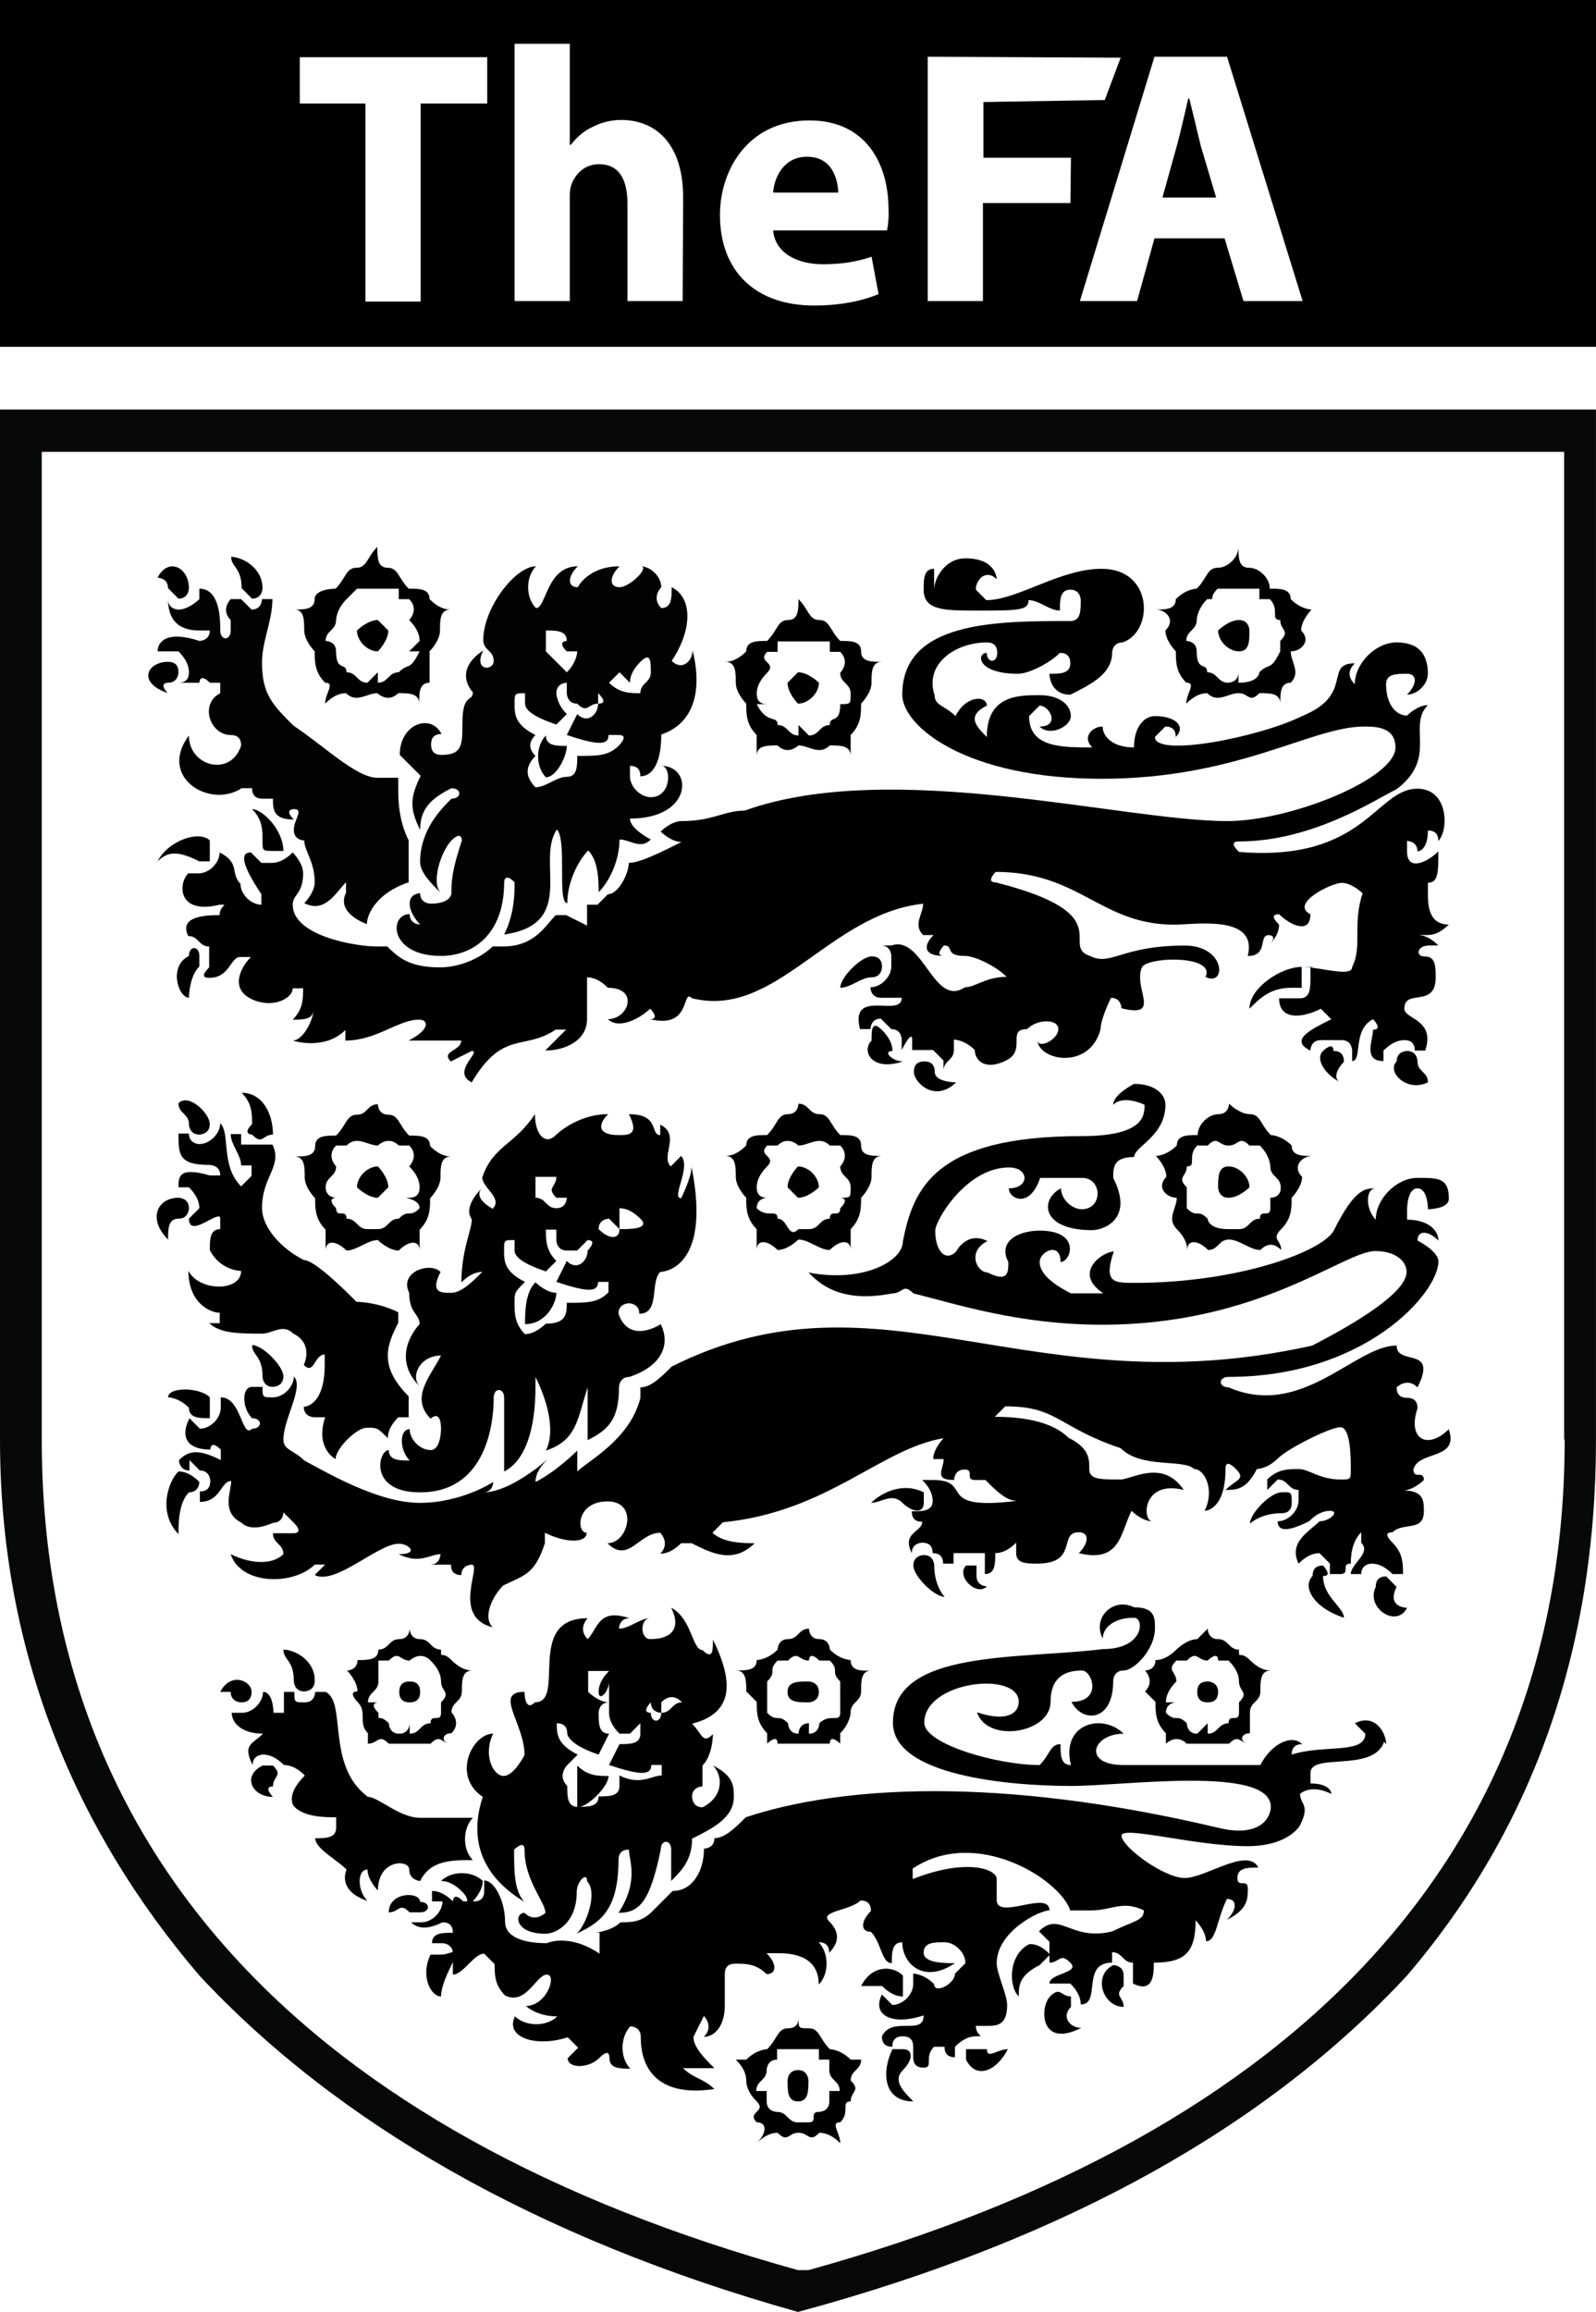
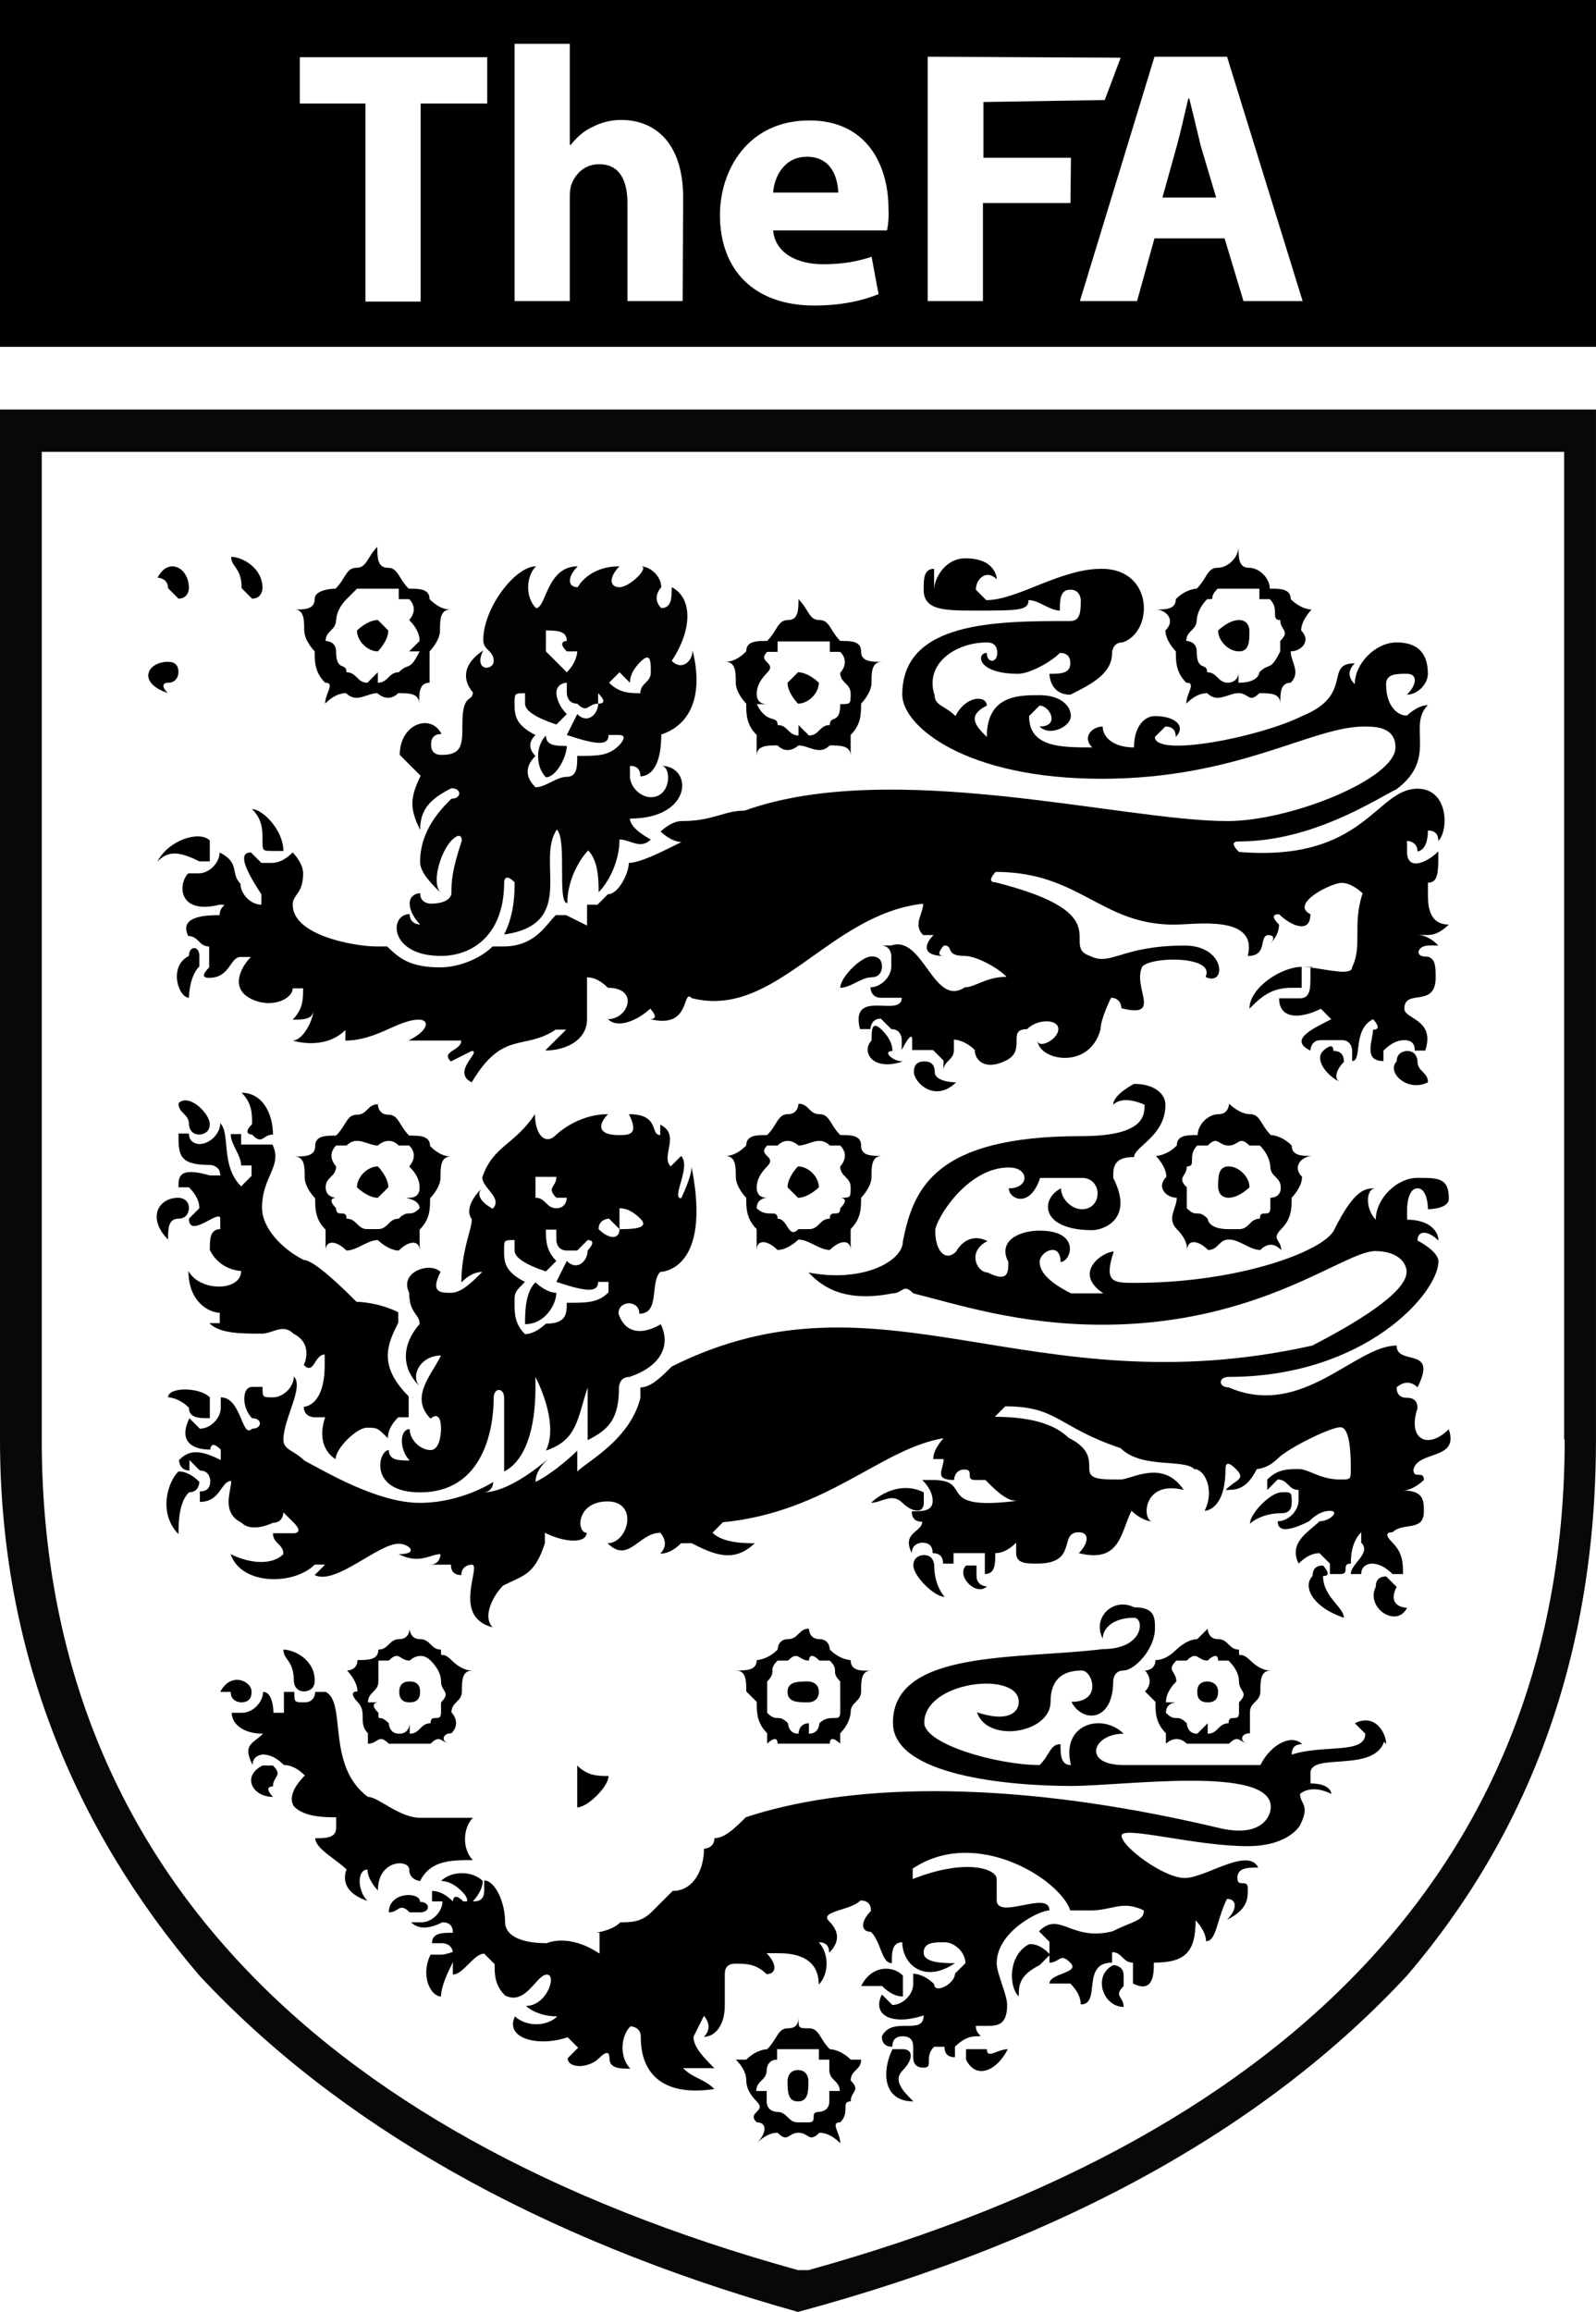
<svg xmlns="http://www.w3.org/2000/svg" id="a" viewBox="0 0 73.729 106.786">
  <path d="M0,18.916v47.578c0,9.7,3.399,17.951,9.21,24.754,6.316,6.78,15.527,12.136,27.654,15.538,12.61-3.402,21.82-8.734,28.136-15.538,5.811-6.803,8.728-15.055,8.728-24.754V18.916H0ZM72.282,66.494c0,18.939-12.127,32.04-34.935,38.361h-.482C14.057,98.535,1.929,85.433,1.929,66.494V20.87h70.329v45.624h.023Z" style="fill:#070808; fill-rule:evenodd; stroke-width:0px;" />
  <path d="M60.154,44.659c.161,0,.322.023.482.023v-.023h-.482Z" style="fill:#004a8f; stroke-width:0px;" />
  <path d="M12.127,27.168c0-.965-.965-1.448-1.447-1.448,0,.483.482.483.482,1.448l.482.483c.482,0,.482-.483.482-.483Z" style="fill:#000; fill-rule:evenodd; stroke-width:0px;" />
  <path d="M7.763,27.168l.482.483c.482,0,.482-.483.482-.483,0-.965-.965-1.448-1.447-.483,0,0,.482,0,.482.483Z" style="fill:#000; fill-rule:evenodd; stroke-width:0px;" />
  <path d="M7.763,31.535c.482,0,.482-.483.482-.483,0-.322-.161-.483-.482-.483-.965,0-1.447.965,0,1.448,0,.023-.482-.46,0-.483Z" style="fill:#000; fill-rule:evenodd; stroke-width:0px;" />
  <path d="M11.645,37.373c.482.483.482.965.482,1.448s0,.483.482.483h.482c0-.965-.965-1.931-1.447-1.931Z" style="fill:#000; fill-rule:evenodd; stroke-width:0px;" />
  <path d="M7.281,39.786c.482-.483.965-.483,1.929,0h.482v-.965c-.482-.483-1.929,0-2.412.965Z" style="fill:#000; fill-rule:evenodd; stroke-width:0px;" />
  <path d="M8.728,44.153c-.965.483-.482,1.931,0,1.931,0,0,0-.965.482-1.448v-.483c0-.483-.482-.483-.482,0Z" style="fill:#000; fill-rule:evenodd; stroke-width:0px;" />
  <path d="M40.746,44.659c0-.322-.161-.483-.482-.483-.482,0-1.447.965-1.447,1.448.482,0,.965-.483,1.447-.483s.482-.483.482-.483Z" style="fill:#000; fill-rule:evenodd; stroke-width:0px;" />
  <path d="M41.228,48.544c0-.322-.161-.644-.482-.965-.482-.483-.482,0-.482.483-.482.483,0,1.448,1.447.965-.482,0-.965-.483-.482-.483Z" style="fill:#000; fill-rule:evenodd; stroke-width:0px;" />
  <path d="M57.72,46.59c.482-.483.965-.965,1.929-.965h.482v-.965c-.942,0-2.412.965-2.412,1.931Z" style="fill:#000; fill-rule:evenodd; stroke-width:0px;" />
  <path d="M61.601,48.543c0-.483-.482,0-.482,0-.436.437.276,1.218.781,1.425-.276-.115-.207-.529.184-.919,0-.345-.161-.506-.482-.506Z" style="fill:#000; fill-rule:evenodd; stroke-width:0px;" />
  <path d="M65.483,49.026s0-.483-.482-.483c0,0-.482,0-.482.483-.482.483.482,1.448,1.447.965,0-.483-.482-.483-.482-.965Z" style="fill:#000; fill-rule:evenodd; stroke-width:0px;" />
  <path d="M43.181,49.509c0-.322-.161-.483-.482-.483q-.482,0-.482.483c0,.483.965,1.448,1.952.483-.023,0-.988,0-.988-.483Z" style="fill:#000; fill-rule:evenodd; stroke-width:0px;" />
  <path d="M25.219,33.971c-.482.483-.482,1.448,0,1.931.482,0,.965-.965.965-1.448-.482,0-.965,0-.965-.483Z" style="fill:#000; fill-rule:evenodd; stroke-width:0px;" />
  <path d="M37.346,77.665c-.482,0-.965,0-.965.483s.482.483.965.483c0,0,.482,0,.482-.483s-.482-.483-.482-.483Z" style="fill:#000; fill-rule:evenodd; stroke-width:0px;" />
  <path d="M39.299,76.676s-.482,0-.965-.483c0,0,0-.483-.482-.483s-.482-.483-.482-.483c-.482,0-.482.483-.965.483s-.482.483-.482.483c-.482.483-.965.483-.965.483,0,.483-.482.483-.965.483.482,0,.482.483.482.965l.482.483c0,.483,0,.965.482,1.448v.483s.482-.483.482,0h2.412c0-.483.482,0,.482,0v-.483c.482-.483.482-.965.482-.965,0-.483.482-.483.482-.965s0-.965.482-.965c-.482.023-.965.023-.965-.483ZM38.816,78.63v.483c0,.483-.482,0-.965.483,0,0,0,.483-.482.483v-.483c-.482,0-.482.483-.482.483-.482,0-.482-.483-.482-.483-.482-.483-.482,0-.965-.483v-1.448c.482-.483,0-.483.482-.965h.482c.482-.483.482,0,.965,0,0,0,0-.483.482,0h.482c.482.483,0,.483.482.965v.965Z" style="fill:#000; fill-rule:evenodd; stroke-width:0px;" />
  <path d="M55.79,77.665c-.322,0-.482.161-.482.483s.161.483.482.483q.482,0,.482-.483c0-.483-.482-.483-.482-.483Z" style="fill:#000; fill-rule:evenodd; stroke-width:0px;" />
  <path d="M57.237,76.194c-.482,0-.482-.483-.965-.483s-.482-.483-.482-.483l-.482.483c-.482,0-.965.483-.965.483-.322.322-.643.483-.965.483,0,.483-.482.483-.482.483,0,0,.482.483,0,.965l.482.483c0,.483,0,.965.482,1.448v.483s.482-.483.965,0h1.952c.482-.483.482,0,.965,0-.482,0-.482-.483,0-.483v-.965c0-.483.482-.483.482-.965s0-.965.482-.965c-.322,0-.643-.161-.965-.483-.505-.483-.505.023-.505-.483ZM57.237,78.63v.483c0,.483-.482,0-.482.483-.482,0-.482.483-.965.483v-.483l-.482.483c-.482,0-.482-.483-.482-.483-.482-.483-.482,0-.965-.483,0-.483.482-.483.482-.483h-.482c0-.322.161-.644.482-.965,0-.483-.482-.483,0-.965h.482c.482-.483.482,0,.965,0,0,0,.482-.483.482,0h.482c.322.322.482.644.482.965,0,.483.482.483,0,.965Z" style="fill:#000; fill-rule:evenodd; stroke-width:0px;" />
  <path d="M18.926,77.665c-.322,0-.482.161-.482.483s.161.483.482.483.482-.161.482-.483-.161-.483-.482-.483Z" style="fill:#000; fill-rule:evenodd; stroke-width:0px;" />
  <path d="M20.373,76.194c-.482,0-.482-.483-.965-.483s-.482-.483-.482-.483c0,0,0,.483-.482.483s-.482.483-.965.483c0,.483-.482.483-.965.483,0,.483-.482.483-.482.483,0,0,.482.483.482.965-.482,0,0,.483,0,.483.482.483,0,.965.482,1.448v.483c.482,0,.482-.483.965,0h1.929c.482-.483.482,0,.965,0-.482,0-.482-.483,0-.483.482-.483,0-.965,0-.965,0-.483.482-.483.482-.965s0-.965.482-.965c-.322,0-.643-.161-.965-.483-.482-.483-.482.023-.482-.483ZM20.373,78.63v.483c0,.483-.482,0-.482.483-.482,0-.482.483-.965.483v-.483s0,.483-.482.483-.482-.483-.482-.483c-.482-.483-.482,0-.482-.483-.482-.483,0-.483,0-.483h-.482c0-.483.482-.483.482-.965v-.965h.482c.482-.483.482,0,.965,0,0,0,.482-.483.965,0,.322.322.482.644.482.965,0,.483.482.483,0,.965Z" style="fill:#000; fill-rule:evenodd; stroke-width:0px;" />
  <path d="M36.864,95.615c-.482,0-.482.483-.482.483,0,.483,0,.965.482.965s.482-.483.482-.965c0,0,0-.483-.482-.483Z" style="fill:#000; fill-rule:evenodd; stroke-width:0px;" />
  <path d="M39.299,95.133c-.482-.483-.965-.483-.965-.483-.482-.483-.482-.965-.965-.965s-.482,0-.482-.483c0,.322-.161.483-.482.483-.482,0-.482.483-.965.965,0,0-.482,0-.965.483h-.482c.322.322.482.643.482.965s.161.644.482.965c.482.483-.482.483,0,.965.482,0,.482.483,0,.965.322-.322.643-.483.965-.483.482.483.482,0,.965,0s.482.483.965,0c.322,0,.643.161.965.483,0-.483-.482-.965,0-.965.482-.483,0-.965.482-.965,0-.483.482-.483,0-.965,0-.483.482-.483.482-.965h-.482ZM38.311,96.581v.483c0,.483-.482.483-.482.483-.482,0,0,.483-.482.483h-.482c-.482,0-.482-.483-.965-.483,0,0-.482,0-.482-.483v-.483h-.482c0-.483.482-.483.482-.965,0,0,0-.483.482-.483v-.483h1.929v.483h.482v.483c0,.483.482.483.482.965h-.482Z" style="fill:#000; fill-rule:evenodd; stroke-width:0px;" />
  <path d="M57.237,30.087c.482,0,.482-.483.482-.965,0,0,0-.483-.482-.483s-.965.483-.965.483c0,.483.482.965.965.965Z" style="fill:#000; fill-rule:evenodd; stroke-width:0px;" />
  <path d="M53.838,29.121c0,.483.482.965.482.965,0,.483,0,.965.482,1.448.482,0,0,.483,0,.965.322-.322.643-.483.965-.483.482.483.965,0,1.447,0s.482.483.965,0c.482,0,.965,0,.965.483,0-.483,0-.965.482-.965.482-.483,0-.965,0-1.448.482,0,.965-.483.482-.965,0-.483.482-.965.482-.965,0,0-.482,0-.965-.483,0-.483-.482-.483-.965-.483,0-.483-.482-.965-.965-.965s-.482-.483-.482-.965c0,.483-.482.965-.965.965s-.482.483-.965.965c0,0-.482,0-.965.483,0,.483-.482.483-.965.483.505-.023.988.483.482.965ZM55.285,28.639s0-.483.482-.965c.482,0,0,0,.482-.483h1.929v.483h.482c.482.483,0,.965.482.965,0,.483.482.483,0,.965v.483c-.482.965-.482.483-.965.965,0,0,0,.483-.965.483v-.483c0,.483-.482.483-.482.483-.482,0-.482-.483-.965-.483,0-.483-.482,0-.482-.965,0-.483-.482-.483-.482-.483,0-.483.482-.483.482-.965Z" style="fill:#000; fill-rule:evenodd; stroke-width:0px;" />
  <path d="M36.382,31.535c0,.483.482.965.482.965.482,0,.965-.483.965-.965,0,0-.482-.483-.965-.483l-.482.483Z" style="fill:#000; fill-rule:evenodd; stroke-width:0px;" />
  <path d="M39.781,30.087c0-.483-.482-.483-.965-.483-.482-.483-.482-.965-.965-.965s-.482-.483-.965-.965c0,.483,0,.965-.482.965s-.482.483-.965.965c-.482,0-.965,0-.965.483-.322.322-.643.483-.965.483.482,0,.482.483.482.965s.482.965.482.965c0,.483,0,.965.482,1.448v.965c0-.483.482-.483.965-.483.482.483.965,0,.965,0,.482,0,.965.483,1.447,0,.482,0,.965,0,.965.483v-.965c.482-.483.482-.965.482-1.448,0,0,.482-.483.482-.965s0-.965.482-.965c-.482,0-.965,0-.965-.483ZM38.816,32.523c0,.965-.482.483-.482.965-.482,0-.482.483-.965.483l-.482-.483v.483c-.482,0-.482-.483-.965-.483,0-.483-.482,0-.965-.965h.482c-.322,0-.482-.161-.482-.483s.161-.644.482-.965c.482-.483-.482-.483,0-.965h.482v-.483h2.412v.483h.482c.482.483,0,.965,0,.965,0,.483.482.483.482.965s0,.483-.482.483Z" style="fill:#000; fill-rule:evenodd; stroke-width:0px;" />
  <path d="M36.864,53.876s-.482.483-.482.965l.482.483c.482,0,.965-.483.965-.483,0-.483-.482-.965-.965-.965Z" style="fill:#000; fill-rule:evenodd; stroke-width:0px;" />
  <path d="M39.781,52.91c0-.483-.482-.483-.965-.483-.482-.483-.482-.965-.965-.965s-.482-.483-.965-.483c0,0,0,.483-.482.483s-.482.483-.965.965c-.482,0-.965,0-.965.483-.322.322-.643.483-.965.483.482,0,.482.483.482.965s.482.965.482.965c0,.483,0,.965.482,1.448v.965c0-.483.482-.483.965,0,.482,0,.965-.483.965-.483.482,0,.965.483,1.447.483.482-.483.965-.483.965,0v-.965c.482-.483.482-.965.482-1.448,0,0,.482-.483.482-.965s0-.965.482-.965c-.482,0-.965,0-.965-.483ZM38.816,55.324s.482,0,0,.483c0,.483-.482,0-.482.483-.482,0-.482.483-.965.483h-.482c-.482.483-.482-.483-.965-.483,0-.483-.482,0-.965-.483,0-.483.482-.483.482-.483-.322,0-.482-.161-.482-.483s.161-.643.482-.965c.482-.483-.482-.483,0-.965h.482c.482-.483.965,0,.965,0,.482,0,.965-.483,1.447,0h.482c.482.483,0,.965,0,.965,0,.483.482.483.482.965s0,.483-.482.483Z" style="fill:#000; fill-rule:evenodd; stroke-width:0px;" />
  <path d="M17.938,54.841c0-.483-.482-.965-.482-.965-.482,0-.965.483-.965.965,0,0,.482.483.965.483l.482-.483Z" style="fill:#000; fill-rule:evenodd; stroke-width:0px;" />
  <path d="M17.456,57.278s.482.483.965.483c.482-.483.965-.483.965,0v-.965c.482-.483.482-.965.482-1.448,0,0,.482-.483.482-.965s0-.965.482-.965c-.322,0-.643-.161-.965-.483,0-.483-.482-.483-.965-.483-.482-.483-.482-.965-.965-.965s-.482-.483-.482-.483c-.482,0-.482.483-.965.483s-.482.483-.965.965c-.482,0-.965,0-.965.483s-.482.483-.965.483c.482,0,.482.483.482.965s.482.965.482.965c0,.483,0,.965.482,1.448v.965c0-.483.482-.483.965,0,.482,0,.965-.483,1.447-.483ZM15.527,55.806c-.482-.483,0-.483,0-.483,0,0-.482,0-.482-.483s.482-.483.482-.965c0,0-.482-.483,0-.965h.482c.482-.483.965,0,1.447,0,0,0,.482-.483.965,0h.482c.482.483,0,.965,0,.965.322.322.482.643.482.965s-.161.483-.482.483c-.482,0,.482,0,.482.483-.482.483-.482,0-.965.483-.482,0-.482.483-.965.483h-.482c-.482,0-.482-.483-.965-.483,0-.483-.482,0-.482-.483Z" style="fill:#000; fill-rule:evenodd; stroke-width:0px;" />
  <path d="M56.755,53.876c-.482,0-.482.483-.482.965,0,0,0,.483.482.483s.965-.483.965-.483c0-.483-.482-.965-.965-.965Z" style="fill:#000; fill-rule:evenodd; stroke-width:0px;" />
  <path d="M60.636,53.393c-.482,0-.965,0-.965-.483-.482-.483-.965-.483-.965-.483-.482-.483-.482-.965-.965-.965s-.965-.483-.965-.483c0,0,0,.483-.482.483s-.965.483-.965.965c-.482,0-.965,0-.965.483-.482.483-.965.483-.965.483,0,0,.482.483.482.965-.482.483,0,.965.482.965,0,.483-.482.965,0,1.448.322.322.482.644.482.965,0-.483.482-.483.965,0,.482,0,.482-.483.965-.483s.965.483,1.447.483c.322-.322.643-.322.965,0,0-.483-.482-.483,0-.965.482-.483.482-.965.482-1.448,0,0,.482-.483.482-.965-.482-.483,0-.965.482-.965ZM58.684,55.324v.483c0,.483-.482,0-.482.483-.482,0-.482.483-.965.483h-.482c-.965,0-.965-.483-.965-.483-.482-.483-.482,0-.965-.483v-.965c-.482-.483,0-.483,0-.965.482,0,0-.483.482-.965h.482c.482-.483.482,0,.965,0s.482-.483.965,0h.482c.482.483.482.965.482.965,0,.483.482.483.482.965.023.483-.459.483-.482.483Z" style="fill:#000; fill-rule:evenodd; stroke-width:0px;" />
  <path d="M17.456,30.087s.482-.483.482-.965l-.482-.483c-.482,0-.965.483-.965.483,0,.483.482.965.965.965Z" style="fill:#000; fill-rule:evenodd; stroke-width:0px;" />
  <path d="M14.056,29.121c0,.483.482.965.482.965,0,.483,0,.965.482,1.448.482,0,0,.483,0,.965.322-.322.643-.483.965-.483.482.483.965,0,1.447,0,0,0,.482.483.965,0,.482,0,.965,0,.965.483,0-.483,0-.965.482-.965v-1.448s.482-.483.482-.965,0-.965.482-.965c-.322,0-.643-.161-.965-.483,0-.483-.482-.483-.965-.483-.482-.483-.482-.965-.965-.965s-.482-.483-.482-.965c-.482.483-.482.965-.965.965s-.482.483-.965.965c0,0-.965,0-.965.483s-.482.483-.965.483c.482-.023.482.483.482.965ZM15.527,28.639s0-.483.482-.965l.482-.483h1.929v.483h.482c.482.483,0,.965,0,.965.322.322.482.644.482.965l-.482.483h.482c-.482.965-.482.483-.965.965-.482,0-.482.483-.965.483v-.483l-.482.483c-.482,0-.482-.483-.965-.483,0-.483-.482,0-.482-.965,0-.483-.482-.483-.482-.483,0-.483.482-.483.482-.965Z" style="fill:#000; fill-rule:evenodd; stroke-width:0px;" />
  <path d="M8.246,54.841h.482c.322.322.482.644.482.965l-.482.483c0,.965,1.447-.483,1.447,0v.483c-.482,0-.482.483-.482.965.482.965,1.447.965,1.447.965,0,.965-1.929.965-2.435,0,0,1.448.965,1.931,1.447,1.931v.483h-.482c.482.483,1.447.483,2.435.483.482,0,.965-.483,1.447,0,.965.483.482,1.448.482,1.448.482.483.482-.483.965-.483v.483c0,1.931-.965,1.931-.965,1.931,0,.483.482.483.482.483h.505c-.482,1.448.482,1.931.482,1.931,0-.483.965-1.448,1.447-1.448s.482,0,.965.483c0-.322.161-.644.482-.965h.482v-.965c-1.447-1.448-.965-2.436-.482-3.402v-.483c-.965-.483-1.929-.483-1.929-.483-.482-.483-1.929-1.931-2.435-1.931-.965-.483-1.929-1.448-1.929-2.413,0-1.448.965-1.931.482-2.919h-1.447v-.483h-.482c0,.483.482.965.482,1.448h.482v.483l-.482.483c-.965-.965-.482-2.436-.965-2.919,0,.483-.482.965-.965.965,0,0-.482,0-.482-.483h-.482c0,.965,0,1.448,1.447,1.448,0,0,.482,0,.482.483h-.482c-1.447-.414-1.447.069-1.447.552Z" style="fill:#000; fill-rule:evenodd; stroke-width:0px;" />
  <path d="M66.93,66.012c-.965.965-1.929.483-1.447-.965,0-.322-.161-.483-.482-.483q-.482,0-.482-.483s.482-.483.965,0c.965-1.931-.965-.965-.965-1.931-1.929,0-4.364,3.402-7.763,1.931-.482,0-.482-.483,0-.483,6.316,0,9.693-3.884,9.693-5.332,0-.483-.965-.965-.965-.965,0-.483.482-.483.965,0,0-.483-.482-.965-1.447-.965v-.483s0-.965.482-.965.482.965.482.965c0,0,.965,0,.965-.483,0-.965-.482-.965-1.447-.965s-1.929.965-1.929,1.931c-.482-.483-.482-1.448,0-1.448-.482,0-.965,0-1.929,1.931-.482.965-4.364,2.436-9.21,2.436-.965,0-1.447,0-.965-1.448-.482,0-1.929.965-.482,1.931h-1.493c-.965-.483-1.447-.965-1.447-1.448s.965-.965.965,0c.482,0,.965-1.448-.965-1.448-.965,0-1.952.483-1.447,1.448,0,.483,0,.965-.965.483-.482,0-.965-.965,0-1.448-.965-.483-1.447.483-1.447.483-.482.483-.965,0-.965-.965,0-.483,1.447-2.919,3.399-2.919.965,0,.965.965,0,.965,0,.483.965.965,1.447-.483h1.929c.965,0,.965,1.448,0,1.448-.482,0-.965-.483-.965-.965-.965.483-.965,1.931,1.447,1.931.482,0,1.952-.483.965-2.413,0-.483,0-.965.965-.965,0-.483,1.447-.965,1.447-2.413,0-.483-.482-.965-1.447-.965,0,0-.965.483-.965.965.482-.483,1.447,0,1.447,0,0,.483,0,1.448-2.917,1.448-6.799,0-7.763,2.436-8.246,4.85,0,.965-1.929,1.931-4.364,1.448.482.483,1.447,1.448,3.882.965.482,0,.482-.483.965,0,1.952.483,4.846,1.448,8.728,1.448,7.281,0,11.163-3.402,12.61-3.402.965,0,1.447.483,1.447.965,0,.965-2.435,2.413-4.364,3.402-13.092,2.919-19.891-3.884-29.583.965-.482.483-.965.965-1.447.965v.483c-.482,1.931-2.435,2.919-2.917,3.402v-.965s-.965.965-1.929,1.448c0-.322.161-.643.482-.965.482-.483-1.447,1.448-2.917,1.448.482,0,.482-.483.482-.483,0,0-1.447.965-3.399.965s-4.364-1.448-5.329-1.954c-.482-.483-.965-.483-.965-.965,0-.965.965-2.436.482-2.919,0,.483-.482.965-.965.965s-.482,0-.482-.483h-.482c-.482,0-.482.965,0,1.448.482,0,.482.483,0,.483-.482.483-.482-1.448-1.447-1.448v.483c0,.483-.482.965-.965.965l-.482-.483c-.482.965,0,1.448.965,1.448,0,0,0-.483.482,0v.483c-.965-.483-1.447-.483-1.929,0,0,0,0,.483.482.483v-.483l.482.483c.482,0,.482.483.482.483,0,.322-.161.483-.482.483v.483c.965,0,.965-.965,1.447-.965,0,.483-.482,1.448.482,1.931.482.483,1.447,0,1.447,0,.482,0,.482-.483.482-.483l.482.483c.482.483,0,.483,0,.483h-.965c0,.483.482.483.482.965-.482.483-1.447.483-2.435,0,.482,1.448,2.917,1.448,3.882.483h.482l-.482.483c.965.483,2.917-1.448,3.882-1.448.482,0,.965.483,0,.483.965.483,1.447,0,1.929,0,0,0,0,.483-.482.483h.965c0,.322.161.483.482.483,0-.483.482-.483.482-.483.482,0-.965,2.413.965,2.896-.482-.483,0-1.448.482-1.931.965-.483,1.447-.483,1.929-1.954v-.483c.965.483,1.929.483,1.929,0-.482,0-.482-1.448.965-1.448s.965,1.931,0,1.931c.965.965,1.447-.483,2.435-.483,0,0,.482.483,0,.965.322,0,.643-.161.965-.483h.482c.965.483,1.929.965,2.917,0-.482,0-1.447,0-1.952-.483l.482-.483c4.846-.483,7.281-3.402,10.198-3.884,0,0-.482.483-.482.965h.482c0,.483-.482.965.482.965,0,0,0-.483.482-.483s0,.483.482.483h.482c.482.483.965.965,1.447.965-3.882.483-1.929-.965-3.882-.965h-.482c.322.322.482.644.482.965,0,.483-.482.483-.965.483,0,.322.161.483.482.483,0,.483-.965.483-.482,1.448,0-.483.482-.483.482-.483.322,0,.482.161.482.483.322,0,.482.161.482.483h.482v-.483h1.447v.965c.482,0,.482-.483.482-.965.322,0,.643-.161.965-.483v.483c0,.483.482.483.965.483,1.929,0,.965-1.448,1.929-1.448.482,0,.482.483,0,.965,1.929.483,1.929-.965,2.435-1.954,0,0,.482.483.965.483-.482,0-.482-1.931,1.447-1.448-.965-1.448-2.412-.483-2.917-.483-.965,0-1.447,0-1.447-.483s0-.965-.965-1.448c-.482-.483-1.447-.965-3.399-.965l.482-.483c2.435,0,2.435.965,5.329,1.931.965.965,2.917.483,3.399.965.482,0,.965.965.482,1.931,0,0,.965,0,.965-1.931,0-.322.161-.322.482,0,.482.483,0,.483-.482.965.482,0,.965,0,1.447-.965,0,0,.482,0,.965-.483.482-.483,2.435-1.448,2.894-1.448.482,0,.482,1.448.482,1.931s0,.483-.482.483c-.965,0-1.447-.483-1.929-.483s-.965,0-1.447.483v.483l.482-.483c.482,0,.482.483.965.483v.483c0,.483-.482.965-.965.965,0,.483.482.483,1.447,0,.322-.322.643-.483.965-.483.482,0,0,.483-.482.483-.482.483-1.447.965-.965,1.954.322-.322.643-.483.965-.483l.482.483v.483h.482c.482,0,0-.483.482-.483,0-.644.161-1.126.482-1.448v.483c.482.483-.482.965-.482,1.448h.482c0-.483.482-.483.482-.483.322,0,.643.161.965.483h.482c0-.483,0-.965-.482-1.448-.322-.322-.322-.483,0-.483.482-.483,1.447,0,1.447-.965,0-.483,0-.965-.965-.965.482,0,.965-.483.965-.483,0-.483-.482,0-.482-.483.207-.896,2.136-.414,1.631-1.862Z" style="fill:#000; fill-rule:evenodd; stroke-width:0px;" />
  <path d="M19.408,64.058c-.482-.483,0-1.448.965-1.448-.482.965-1.447,1.931-.482,2.919,0,0,.482-.483.482.483,0,0,0,.965-.482.965s-.965-.483-.965-.965c-.482,0-.482.965,0,1.448-.482,0-.965,0-.965-.483-.482,0-.965,1.954,1.447,1.954,2.917,0,3.399-2.919,3.399-4.367,0-.483.482-.483.482,0v3.402c.965-.483,1.447-1.931,1.447-3.884v-.483c.482.965.965,2.436.482,3.402,1.447-.483,1.447-1.448,1.929-2.919v2.436c.965-.483,1.447-.965,1.447-2.436,0,0,0-.483.482-.483,1.447-.483,1.929-1.448,1.447-2.436,0,0-1.447.965-1.952-.483,0-.483.482-.483.482-.483,0,0,.482,0,.482.483.965,0,.482-1.448.965-1.931,0,0,2.412,0,1.447-4.85,0,.483-.482,1.448-.482,1.448-.482,0,.482-1.448,0-1.954l-.482.483c-.482-.483.482-1.448-.482-1.931v.483c-.482,0,0-.965-1.447-.965.482.965,0,.965-.482.965-.965,0-.965-.483-.482-.965-1.447,0-2.412.965-2.412.965-.482.483-.965,0-.965-.965-.965,1.448-1.929,1.448-2.435,2.919,0,.483.965.965.482,1.448,0,0-.965-.483-.482-.965-.965.965-.482,1.448-.482,1.448,0,.483-.482,1.448-.482,2.919.322-.322.643-.483.965-.483-.482.483-.965.965-1.447.965s-.965,0-.482-.965c-.482-.483-1.929,0-1.447.965,0,.965.482.965.482,1.448,0,0-1.447,1.448.023,2.896ZM28.136,56.289l.482.483v-.965c.322,0,.643.161.965.483.482.483-.482.483-.965.483,0,.483-.482.483-.965,0,0-.483.482-.483.482-.483ZM24.737,54.358h.965c0,.483-.482.483,0,.965h.482s0,.483-.482.483-.482-.483-.965-.483v-.965ZM23.772,57.278v.483c0,.322.482.643,1.447.965l.482-.483c-.482-.483-.482-.965-.482-1.448h.482v.483s0,.483.482.483h.482l.482-.483c.482,0,0,.483,0,.483,0,.483-.482.965-.965.483l-.482.965c1.447.483,1.929.483,1.929,0h.482v.483c-.482.483-.965.483-1.929.483,0,.483,0,.965-.965.965,0,0-.482.483-.965.483-.482-.483-.482-.965-.482-1.448s0-.483.482-.965c-.965-.483-.965-.965-.965-1.448,0-.506,0-.483.482-.483Z" style="fill:#000; fill-rule:evenodd; stroke-width:0px;" />
  <path d="M12.61,52.405c0-.965-.482-1.931-1.447-1.931.482.483.482.965.482,1.448-.482.483,0,.483,0,.483.482.506.482,0,.965,0Z" style="fill:#000; fill-rule:evenodd; stroke-width:0px;" />
  <path d="M8.246,50.956c0,.483.482.483.482.965,0,0,0,.483.482.483,0,0,.482,0,.482-.483s-.965-1.448-1.447-.965Z" style="fill:#000; fill-rule:evenodd; stroke-width:0px;" />
-   <path d="M11.645,62.127c0,.483.482.483.482,1.448,0,0,0,.483.482.483,0,0,.482,0,.482-.483s-.965-1.448-1.447-1.448Z" style="fill:#000; fill-rule:evenodd; stroke-width:0px;" />
  <path d="M7.763,64.54s.482,0,.965.483c0,.483.482.483.965.483v-.965c-.482-.483-1.929-.483-1.929,0Z" style="fill:#000; fill-rule:evenodd; stroke-width:0px;" />
  <path d="M8.246,70.861c0-.483,0-1.448.482-1.931.482,0,.482-.483.482-.483-.322-.322-.643-.483-.965-.483-.482.46-.965,1.908,0,2.896Z" style="fill:#000; fill-rule:evenodd; stroke-width:0px;" />
  <path d="M42.675,71.826s-.482,0-.482.483.965,1.448,1.447,1.448c0,0-.482-.483-.482-1.448,0,0,0-.483-.482-.483Z" style="fill:#000; fill-rule:evenodd; stroke-width:0px;" />
  <path d="M42.675,69.413v-.483c-.965-.483-1.929,0-2.435.483.482,0,.965-.483,1.447,0,.505.483.988.483.988,0Z" style="fill:#000; fill-rule:evenodd; stroke-width:0px;" />
  <path d="M45.11,72.792v-.483h-.482c-.482.483.482,1.448.965.965,0,0-.482,0-.482-.483Z" style="fill:#000; fill-rule:evenodd; stroke-width:0px;" />
  <path d="M59.19,68.93c-.482,0-1.447.965-1.447,1.448,0,0,.482-.483,1.447-.483.322,0,.482-.161.482-.483,0-.483,0-.506-.482-.483Z" style="fill:#000; fill-rule:evenodd; stroke-width:0px;" />
  <path d="M61.119,72.309c-.322,0-.482.161-.482.483-.482.483,0,1.448,1.447,1.931,0-.483-.965-.965-.965-1.931.482.023,0-.483,0-.483Z" style="fill:#000; fill-rule:evenodd; stroke-width:0px;" />
  <path d="M64.518,73.297l-.482-.483c-.322,0-.482.161-.482.483-.482.965.965,1.931,1.447.965,0,0-.965,0-.482-.965Z" style="fill:#000; fill-rule:evenodd; stroke-width:0px;" />
  <path d="M8.246,56.289c.482,0,.482-.483.482-.483,0-.483-.482-.483-.482-.483-.965,0-1.447.965-.482,1.931,0-.483,0-.965.482-.965Z" style="fill:#000; fill-rule:evenodd; stroke-width:0px;" />
  <path d="M24.255,61.162c.965,0,1.447-.965,1.447-1.448-.482,0-.965-.483-.965-.483-.482.46-.482,1.425-.482,1.931Z" style="fill:#000; fill-rule:evenodd; stroke-width:0px;" />
  <path d="M19.408,86.881c.482-.965,1.447-.965,2.435-.965-.482-.483-.482-1.448,0-1.954h-2.435c-.965,0-1.929-.965-2.412-.965-1.952-1.448-.965-4.367-1.952-4.85h-.482s0,.483-.482.483-.482,0-.482-.483h-.482v.965h-.482s0-.965-.482-.965c0,.483-.482.965-.965.965h-.482c0,.483.482.965,1.447.965-.482.483-.965.483-.482,1.448,0-.483.482-.483.482-.483.322,0,.643.161.965.483.322,0,.643.161.965.483-.965.965-.482,1.448-.482,1.448.482.483,1.447.483,1.929.483v.483c0,.483-.482.483-.965.483,0,.483.965.965,1.447,1.448,0,0-.482.965.965,1.448-.482-.483-.482-1.448,0-1.448,0,.483.482.965.482.965,0-1.448,1.447-1.448,1.447-.965s.482.529.505.529Z" style="fill:#000; fill-rule:evenodd; stroke-width:0px;" />
  <path d="M64.036,80.561c0-.483-.482-1.448-1.447-.965l.482.483c0,.965-1.929.483-3.399.965,0-.322.161-.483.482-.483-.482-.483-1.447,0-1.929.965h-6.316c-1.929,0-1.447-1.448,0-1.448-.965-.965-2.917-.483-2.435,1.448-.482,0-.482-.483-.482-.965-.482,0-.482.483-.965.965-1.952,0-5.329-.965-5.329-1.954,0-1.931,4.364-2.413,4.364-.965,0,.483-.482.965-1.929.483.482,1.448,3.399.965,3.399-.483,0-.965.482-1.448,1.447-1.448.482,0,.965,1.448-.482,1.448.482.965,1.929.965,1.929-.965,0,0,0-.483.482-.483s1.447-.965,1.447-1.954c0-.483,0-.965-.965-.965-.965-.483-1.952.483-1.447,1.448,0-.483.482-.965,1.447-.965.482,0,.482,1.448-1.447,1.448-3.882.483-9.693,0-9.693,3.402,0,2.436,5.329,2.919,8.246,2.919,2.435,0,9.21-.965,9.21.965,0,.483-.482,1.448-2.435.965-10.198-2.413-17.456-1.931-21.82-.483-.482.483-.965.965-1.447.965,0,.483-.482.483-.482.483,0,.965-.482,1.954-1.447,1.954-.322.322-.643.644-.965.965-.482.483-.965.483-1.447.483-.482.483-1.447.483-.965.483v.965c-1.447-.965-2.435-.483-2.435-.483-1.447,0-1.929-.483-1.929-.965,0-.965-.482-1.931-.965-1.931v.483c0,.322-.161.483-.482.483h-.482c-.482-.483-.482,0-.482,0-.322-.322-.643-.483-.965-.483v.483h.482c0,.483-.482.965-.965.965h-.482c.322.322.804.322,1.447,0,.322,0,.482.161.482.483-.482,0-.965,0-.965.483h.482s.482,0,.482.483v.965c.482,0,.965-.965,1.447-.965l.482.483c0,.483,0,.965.482,1.448.965.483,1.447-.965,1.929-.965s0,1.448-.965,1.448c0,0,.482.483,1.447.483-.482.483-1.447.483-1.952,0-.482.965.965,1.448,2.435.965l.482.483-.482.483c0,.483.965.483,1.447,0,.322-.322.482-.322.482,0,0,.483.482.483.965.483-.482-.483-.482-1.448,0-1.954,0,0,.482,0,.482.483s0,2.919,3.399,2.413c-.482-.483-.965-.483-1.447-.965h1.447c-.482-.483-.965-.965-.965-1.448l.482-.965s.482.483,0,.965c.482,0,.965-.483.965-1.448v-1.448c0-.322.161-.483.482-.483.482,0,.965,0,1.447.483.482,0,.482-.483,0-.965h.482c.482,0,1.929,0,1.929,1.448.482-.483.482-1.448,0-1.954.322,0,.482.161.482.483.482-.483.482-.965,0-1.448-.482-.483.965-.483,1.447-.965.322,0,.482.161.482.483-.482.483-.482.965,0,.965.482.483.482,1.448.965,1.448,0-.483,0-.965.482-.965,0,.965.965,1.954,2.435.965-.482,0-1.447,0-1.447-.483s.482-.483.965-.483.965.483.965.965l-.482.483c0,.483-.965.965-.965.483-.482-.483-.965-.483-.965-.483v.483c0,.483-.482.965-.965.965l-.482-.483c-.482.965.482,1.448,1.929.965,0,.965-1.447,0-1.929.965,0,.322.161.483.482.483,0-.322.161-.483.482-.483q.482,0,.482.483v.483c0,.322.161.483.482.483.482,0,0-.483.482-.965h.482c0,.322.161.483.482.483v-.483c.322-.322.643-.483.965-.483.482,0,0,0,0-.483h.482c.482,0,.965,0,.965-.965,0-.483-.482-1.448-.482-1.931,0-1.448,1.952-2.436,2.435-2.436,0-.965-2.435.483-2.435-.483v-.965c0-.483-1.447-.965-3.882,0v-.483c2.917-1.954,6.799.483,7.281,1.931h.965c.965,0,1.447-.483,2.435,0,0,.483-.482.483-1.447.965-1.929.483-2.435-.965-3.399,0l.482.483v.965c.482,0,.482-.483.965,0,.482.483-.965.483-.965.965h.965c.322.322.482.643.482.965.965,0,0-1.931,1.447-1.931v-.483c.482,0,.482.483.965.483v.965c.965.483.965-.483.965-.965,1.447,0,1.929-.483,1.929-1.954,0,0,.482.483.482.965.482,0,.482-.965.965-1.954.482,0,.482.483,0,.965.965-.483.965-.965.965-1.448s-.482,0-.482-.483.482-.483.965-.483c-.482-.965-2.435.483-3.399.483s-2.917-1.448-2.917-1.954c0-.483,3.399.483,5.811.483,1.929,0,2.435-.965,2.435-.965.482-.965,0-.965,0-1.448,0,0,.482-.483,1.447,0,0,0,0-.483-.965-.483v-.483c0-.965,2.917,0,3.399-1.448l.092.115Z" style="fill:#000; fill-rule:evenodd; stroke-width:0px;" />
-   <path d="M22.302,82.997c-.482,1.448-.482,3.402,1.929,4.85-.482-.483-.482-1.448-.482-2.413,0,0,.482-.483.482,0,0,1.448.965,2.413.965,2.919,0,0-.482.483-.965,0-.482,0-.482.965.965.965.482,0,1.447-.483,1.447-1.931,0-.483.482-.965.482-.483.482.483,0,1.931-.482,2.413.965-.483,1.929-.965,1.929-3.402,0-.322.161-.483.482-.483,0,.483.482,1.448-.482,2.919.965,0,1.447-.483,1.952-2.919,0-.483.482-.483.482,0v1.448c.482-.483.965-.965.965-1.954.965-.483,1.929-.965,1.929-1.931,0-.483,0-.965-.965-1.448.482.483.482,1.448-.482,1.931-.482,0-.482-.483-.482-.483,0-.483.482-.483.482-.483v-.965c.482-.483.482-1.448.482-1.448-.482.483-.482,0-.965-.483,1.929-.483,1.929-1.931.965-3.884,0,.483,0,.965-.482.483-.482,0-.482-1.448-1.447-1.954.482.965,0,1.448-.965,1.448-.482,0-.482-.965,0-.965-.482,0-.965.483-1.447.483,0,0,0-.483.482-.483-1.447-.483-1.447.483-1.929.965-.482-.483,0-.965,0-.965-2.917,0-.965,3.884-2.435,3.884-.482.483-.482-.483-.482-.483-1.447,0,0,1.448,0,2.919,0,0-.482.965-.965.965s-.965-.965-.482-1.954c-.965,0-1.929,1.954-.482,2.919ZM30.066,78.63c0,.483.482.483.482.483v-.483c.322-.322.643-.322.965,0-.482,0-.482.483-.965.483,0,.483-.482.483-.482,0-.482,0,0-.483,0-.483ZM26.207,80.078s0,.483,1.447.965l.482-.965c-.482,0-.482-.483-.482-.965,0,0,0-.483.482-.483-.482,0-.965-.483-.965-.483v-.965h.965c-.322.322-.482.644-.482.965,0,.483.482,0,.482-.483v1.448c0,.322.161.643.482.965h.482l.482-.483v.483c0,.483-.482.483-.965.483l-.482.965c1.447.483,1.952.483,1.952,0h.482v.483c-.482,0-.965.483-1.952,0v.483c0,.483-.482.483-.965.483,0,.483-.482.483-.965.483s-.482-.483-.482-.965c-.482-.483,0-.965,0-.965l.482-.483c-.965-.483-.965-.965-.965-1.448.322,0,.482.161.482.483Z" style="fill:#000; fill-rule:evenodd; stroke-width:0px;" />
  <path d="M10.175,78.147h.482c0,.483.482.483.482.483.322,0,.482-.161.482-.483.023-.483-.942-.965-1.447,0Z" style="fill:#000; fill-rule:evenodd; stroke-width:0px;" />
  <path d="M12.127,81.549c-.965.483-.482,1.448.482,1.448,0,0-.482-.483,0-.483,0-.483.482-.483,0-.965h-.482Z" style="fill:#000; fill-rule:evenodd; stroke-width:0px;" />
  <path d="M13.092,76.194c0,.483.482.483.482,1.448,0,0,0,.483.482.483,0,0,.482,0,.482-.483.023-.965-.942-1.448-1.447-1.448Z" style="fill:#000; fill-rule:evenodd; stroke-width:0px;" />
  <path d="M20.373,86.881c.322,0,.643.161.965.483.482.483,0,.483.482.483,0,0,.482-.483.482-.965-.482-.483-1.447-.483-1.929,0Z" style="fill:#000; fill-rule:evenodd; stroke-width:0px;" />
  <path d="M19.408,87.847c0-.483-1.447-.483-1.447.483.482,0,.482-.483.965,0h.482c.482,0,.482-.483,0-.483Z" style="fill:#000; fill-rule:evenodd; stroke-width:0px;" />
  <path d="M45.592,94.65h-.965v.483c.482.965,1.447.483,1.929-.483-.482,0-.965.483-.965,0Z" style="fill:#000; fill-rule:evenodd; stroke-width:0px;" />
  <path d="M41.711,91.249c-.482-.483-1.447-.483-1.929.483h.965c.322.322.643.483.965.483v-.965Z" style="fill:#000; fill-rule:evenodd; stroke-width:0px;" />
  <path d="M41.711,95.615c.482-.483.482-.965,0-.965h-.482c-.482.965-.482,2.413.965,2.413-.482-.483-.965-.965-.482-1.448Z" style="fill:#000; fill-rule:evenodd; stroke-width:0px;" />
  <path d="M47.545,89.8c-.965.483-.965,1.954-.482,2.413,0-.483,0-.965.965-1.448l.482-.483c-.322-.345-.643-.506-.965-.483Z" style="fill:#000; fill-rule:evenodd; stroke-width:0px;" />
  <path d="M51.909,91.249c0-.483-.482-.483-.482-.483-.965.483-.482,1.931.482,1.931,0-.483-.482-.483,0-.965v-.483Z" style="fill:#000; fill-rule:evenodd; stroke-width:0px;" />
-   <path d="M49.474,92.697v-.483c-.482,0-.482-.483-.965,0-.482.483-.482,2.436,1.447,1.448-.482.023-.965-.483-.482-.965Z" style="fill:#000; fill-rule:evenodd; stroke-width:0px;" />
+   <path d="M49.474,92.697v-.483Z" style="fill:#000; fill-rule:evenodd; stroke-width:0px;" />
  <path d="M20.373,90.283h-.482c-.482.965,0,1.931.482,1.931,0-.322.161-.804.482-1.448.482-.988,0-.483-.482-.483Z" style="fill:#000; fill-rule:evenodd; stroke-width:0px;" />
  <path d="M26.666,83.48c.482,0,1.447-.965,1.447-1.448-.482,0-.965,0-1.447-.483v1.931Z" style="fill:#000; fill-rule:evenodd; stroke-width:0px;" />
-   <path d="M8.728,33.971c-1.447,1.931.965,3.402,2.435,2.436h.482c0,.322.161.483.482.483h.482c0,.483,0,.965.965.965-.482-.483,0-.483,0-.483.482,0,0,.483,0,.965s.482.483.482.483c0,.483.482.965.482,1.931,0,.483-.482.965-.482.965.965.483,1.447-.483,1.929-.965v.483c-.482.965.965,1.448.965,1.448,0-.483.482-1.448,1.929-1.931v-1.931c-.482-.965-.482-1.931-.482-2.413v-.483h-.965c-.965,0-2.435-1.448-3.882-2.413-.965-.965-1.447-1.448-1.447-2.919,0-.965.482-1.931.482-2.919h-.482s0,.483-.482.483l-.482-.483h-.482s-.482.483,0,.965v.483c0,.483-.482.483-.482,0s0-1.931-.965-1.931v.483s-.482.483-.965.483c0,0-.482,0-.482-.483,0,.965.482,1.448,1.447,1.448h.482c0,.483-.482.483-.482.483-1.447-.483-1.929,0-1.929.483h.965c.322.322.482.644.482.965q0,.483-.482.483h.965s0-.483.482,0h.482v.483c-.965.483-.482,1.931.482,1.931.322,0,.482.161.482.483-.459,1.471-2.412.988-2.412-.46Z" style="fill:#020202; stroke-width:0px;" />
  <path d="M65.965,43.67h.482c-.322-.322-.643-.483-.965-.483h.482c.322,0,.643-.161.965-.483-.965,0-.965-.965-.965-1.448v-.483c.482,0,.482-.483.482-1.448-.482.483-1.447.965-1.447,0v-.483s.482,0,.482.483c0,0,.482,0,.482-.965.322,0,.482.161.482.483.482-.483.482-2.413-.965-2.413-1.929,0-2.435,3.402-8.246,2.919-.322-.322-.322-.483,0-.483,3.399,0,6.293-1.931,7.281-2.413,1.929-1.448.482-2.919,1.447-3.884-.482,0-.965.483-.965.483-.482,0-.965-.483-.965-1.448,0-.483.482-.483.965-.483s.482.483,0,.965c.482,0,.965-.483.965-.965,0-.965-.482-1.448-1.447-1.448s-1.929.965-1.929,1.931c-.322-.322-.322-.644,0-.965-1.447,0,0,1.448-2.435,2.436-1.929.965-6.799,1.931-6.799.965l.482-.483c.322,0,.482.161.482.483.482-.483,0-.965-.965-.965-.482,0-.965.483-.965,1.448-.965,0-1.447-.483-1.447-.965-.482,0-.965.483-.482.965-1.447,0-2.917,0-2.917-1.448l.482-.483c.482,0,.965.965,0,.965.482.483,1.447,0,1.447-.483s-.482-.965-1.447-.965-2.435,0-2.435,1.931c-.482-.483-.965-.965,0-1.448,0-.483-.965-.483-1.447.483-.482-.483-.965-.483-.965-.965-.482-1.448.965-2.436,2.412-2.436.322,0,.482.161.482.483,0,.483-.482.483-.482,0-.482,0-.482.965,1.447.965.482,0,1.447-.483,1.929-.965.322,0,.482.161.482.483,0,.483-.482.483-.965.483,0,0,0,.965.965.965.965-.483,1.929-.965,1.929-1.931,0,0,0-.483.482-.483,1.447-.483,1.447-3.402-.965-3.402-1.929,0-3.882,1.448-5.329,1.448l-.482-.483c0-.483.482-.965.965-.483,0,0,0-.965-1.447-.965-.965,0-1.447.965-1.447,1.448v-.965c-.482,0-.482.483-.482.965,0,.965.965.965,2.435.965,1.929,0,2.412,0,2.412-.483.482,0,.965.483,1.447.483,0-.483,0-.965.482-.965s.482.483.482.483c0,.483,0,.965-.482.965-3.399,0-7.763,0-7.763,3.402,0,1.448,2.917,3.884,9.21,3.884s9.693-2.413,12.127-2.413c.482,0,1.447,0,1.447.965,0,1.448-4.846,3.402-7.763,3.402-4.846,0-15.527-2.919-22.302-.483-.965,0-1.447.483-2.917.483-.482,0-.965.483-.965.483,0,0,.482.483.965.483-.965.483-1.929.965-2.435.965,0,.483-.482,1.448-.965,1.448l-.482.483h-.482v.965l-.965-.483h-.482c-.482.483-.965,1.448-2.435,1.448h-.482c-.482.483-1.447.965-2.435.965-1.447,0-1.929-.483-2.435-.965h-.482c-.965,0-3.882-.483-3.882-1.931,0-.483.482-.483.482-1.448,0-.483-.482-.965-.482-.965-.322.322-.643.483-.965.483h-.482l-.482-.483c-.482,0-.482.483.482,1.931v.483c-.482,0-.965-.483-.965-.965-.482-.483,0-.965-.965-1.448,0,.483-.482.965-.965.965h-.482c-.482.483-.482,1.931,1.447,1.448.482,0,0,0,0,.483-.482,0-1.929,0-1.447.965.482,0,.482.483.965.483v.965c-.322.322-.322.483,0,.483.965,0,.965-.965,1.447-.965h.482c-.482.483-.965,1.448,0,1.931.965.483,1.929,0,1.929-.483h.482c0,.483,0,.965-.482,1.448.482,0,.965,0,.965-.483,0,.483-.482,1.448-.965,1.448,0,0,1.447.483,2.435-.483v.483c1.447,0,2.435-.965,3.399-.965.482,0,.482.483-.482.965h2.435c0,.483-.965.483-.482.965l.965-.483c.482,0-.965.965,0,1.448,1.447-2.436,2.412-1.448,3.882-2.436h.482c-.322.322-.643.644-.965.965.965,0,1.929-.483,1.929-1.448v-1.931c.322,0,.643.161.965.483,1.447,0,.965,1.448,0,1.448.482.483,1.447,0,1.952-.483,0,0,.482.483,0,.483,1.929.483,1.447-1.448,1.929-.965,3.882.965,6.316-3.884,10.68-4.367,0,.483-.482.965,0,1.448h.482c-.482.483-.482.965.482.965-.482,0,0-.483,0-.483.482,0,0,.483.965.483.482,0,1.447.483,1.929.965-.965,0-1.447.483-1.929.483-1.447.965-1.929-2.436-3.399-1.931h-.482c.482,0,.482.483.482.483v.483c0,.483-.482.965-.965.965,0,0,0,.483.482.483h.965c0,.965-2.412-.483-1.929,1.448h.482s0-.483.482-.483l.482.483c.482,0,.482.483.482.483v.483s.482-.965.482-.483v.483h.965l.482.483v.483c0-.483.482-.483.482-.965v-.483s.482,0,.965.483c0,.483.482.965,1.447.483.965-.483,0-1.448.965-1.448.482-.483,1.447-.483,1.447,0s-.965.965-.965.483c0,.965,2.412,1.448,2.917-.483,0-.483.482-1.448.482-1.448.482,0,.482.483.482.483,1.929.483.482-.965.965-1.931.482-.483,3.399-.483,2.917.483.965.483.965-1.448-.965-1.448-2.917,0-3.399.965-4.364.483-1.447-.483,1.447-1.931-4.364-3.402-.482,0,0-.483,0-.483,3.882,0,4.846,2.436,8.246,2.436.965,0,3.882-.483,3.399,1.448.965,0,.482-.965.965-.965,0,0,.482,0,0,.483.322-.322.482-.643.482-.965-.322-.322-.322-.483,0-.483.482.483,1.447.965,1.447,0-.965-.483.965-1.448,1.447-1.448s.965.483.965.483c-.482,1.448,0,2.436-.482,3.402,0,.414-1.034.138-1.929.023v.46c0,.483,0,.965-.482.965h-.965c0,.965.965.965,1.929.483l.482.483c-.965.483-1.952.965-.965,1.448,0,0,0-.483.482-.483h.965c.482,0,.482.483.482.483v.483c.482,0,0-1.448.965-1.931,0,0,.482.483,0,.483,0,.483-.482,1.448.482,1.448v-.483c.322-.322.643-.483.965-.483q.482,0,.482.483h.482c.482-1.448-.965-1.448-.965-1.931,0-.965,1.447,0,1.447-1.448,0-.483,0-.965-.482-.965s-.367-.483.115-.506Z" style="fill:#000; stroke-width:0px;" />
  <path d="M19.408,38.338c0-.965.482-1.448,1.447-1.931.482,0,.482.483,0,.483-.482.483-1.447,1.448-1.447,2.919,0,.483.482.965.965,1.448-.482-.483,0-1.931.482-2.436.482-.483.482,0,.482,0-.482,1.448-.482,1.931-.482,2.436,0,0,0,.483-.965.483,0,0-.482,0-.482-.483,0,0-.482,0-.482.483s.482.965.482.965c0,0-.482,0-.482-.483-.965,0-.965,1.931,1.447,1.931,1.447,0,2.917-.965,2.917-3.402,0,0,0-.483.482,0,0,.483,0,1.448-.482,2.413,3.399-.483,1.447-3.402,2.435-4.85.482.483,0,3.402.482,3.402,0-.965.482-1.931.965-2.436.482.483.482,1.448.482,1.931.482-.483.965-1.448.965-2.436.482,0,.965.483,1.447,0,0,0-.965-.483-.965-.965,2.917,0,2.917-2.436,1.447-2.436.482,0,.482,1.448-.482,1.448-.482,0-.965-.483-.965-.965v-.483c.322,0,.482.161.482.483.482,0,.965-.483.965-1.931,1.447-.483,1.929-1.931,1.447-3.884,0,.483-.482.965-.965.483.965-1.448.965-2.919,0-3.402,0,.483,0,.965-.482.965-.482-.483,0-.965,0-.965,0-.483-.482-.965-.965-.965.482,0-.482.965-.965.965s-.482-.483,0-.965c-1.447,0-1.929.965-1.929.965-.482,0-.482-.483,0-.965-1.447,0-1.447,1.931-1.929,1.931-.482-.483-.482-1.448,0-1.931-.965,0-2.435,1.931-2.435,3.402,0,.483.482.483.482.965s-.965.483-.482-.483c-1.447.965-.482,1.931-.482,1.931,0,.483-.482,0-.482,1.448,0,.965,0,1.448-.965,1.448-.322,0-.482-.161-.482-.483s.161-.483.482-.483c-.482-.965-1.929-.483-1.929.965,0,0,.482.483.965.965-.505,1.034-.505,1.517-.023,2.505ZM28.619,31.052l.482.483c0-.322.161-.644.482-.965.482-.483.482,0,.482.483s-.482.483-.482.965c-.482,0-.965,0-1.447-.483l.482-.483ZM25.219,29.122c.482,0,.965,0,.965.483,0,0-.482,0,0,.483h.482s0,.483-.482.965c-.322-.322-.643-.644-.965-.965v-.965ZM24.255,32.018v.483c0,.322.482.644,1.447.965l.482-.483c-.482-.483-.482-.965-.482-.965,0-.483.482-.483.482-.483v.483s0,.483.482.483c.482.483.482,0,.965,0v-.483c.322.322.322.483,0,.483,0,.483-.482.965-.965.483l-.482.965c1.447.483,1.929.483,1.929,0h.482c.482,0,0,.483,0,.483-.482.483-.965.483-1.929.483,0,.483,0,.965-.482.965s-.965.483-1.447.483c-.482-.483-.482-.965,0-1.448-.322-.322-.322-.644,0-.965-.965-.483-.965-.965-.965-1.448s0-.483.482-.483Z" style="fill:#020202; stroke-width:0px;" />
  <path d="M37.278,7.24c-1.079,0-1.516.965-1.562,1.655h3.009c-.023-.621-.276-1.655-1.447-1.655Z" style="fill:#000; fill-rule:evenodd; stroke-width:0px;" />
  <path d="M54.94,4.551h-.046c-.161.667-.344,1.517-.528,2.183l-.666,2.39h2.481l-.712-2.39c-.161-.69-.367-1.517-.528-2.183Z" style="fill:#000; fill-rule:evenodd; stroke-width:0px;" />
  <path d="M0,0v16.02h73.729V0H0ZM22.509,4.781h-3.078v9.148h-2.55V4.781h-3.032v-2.138h8.659v2.138ZM31.536,13.906h-2.55v-4.505c0-1.08-.367-1.816-1.309-1.816-.666,0-1.079.437-1.263.896-.069.161-.092.391-.092.575v4.85h-2.55V2.023h2.55v4.666h.046c.276-.345.597-.644,1.011-.827.391-.207.85-.322,1.309-.322,1.631,0,2.871,1.126,2.871,3.586l-.023,4.781ZM40.976,10.642h-5.26c.092,1.057,1.125,1.563,2.297,1.563.873,0,1.562-.115,2.251-.345l.322,1.724c-.827.345-1.861.529-2.963.529-2.779,0-4.364-1.632-4.364-4.183,0-2.069,1.286-4.367,4.134-4.367,2.641,0,3.652,2.046,3.652,4.091.023.414-.023.781-.069.988ZM49.451,9.378h-4.043v4.528h-2.55V2.62l8.912.046-.735,1.954-5.604.092v2.574h4.042l-.023,2.092ZM57.444,13.906l-.873-2.896h-3.239l-.804,2.896h-2.641l3.445-11.285h3.353l3.491,11.285h-2.733Z" style="fill:#000; fill-rule:evenodd; stroke-width:0px;" />
</svg>